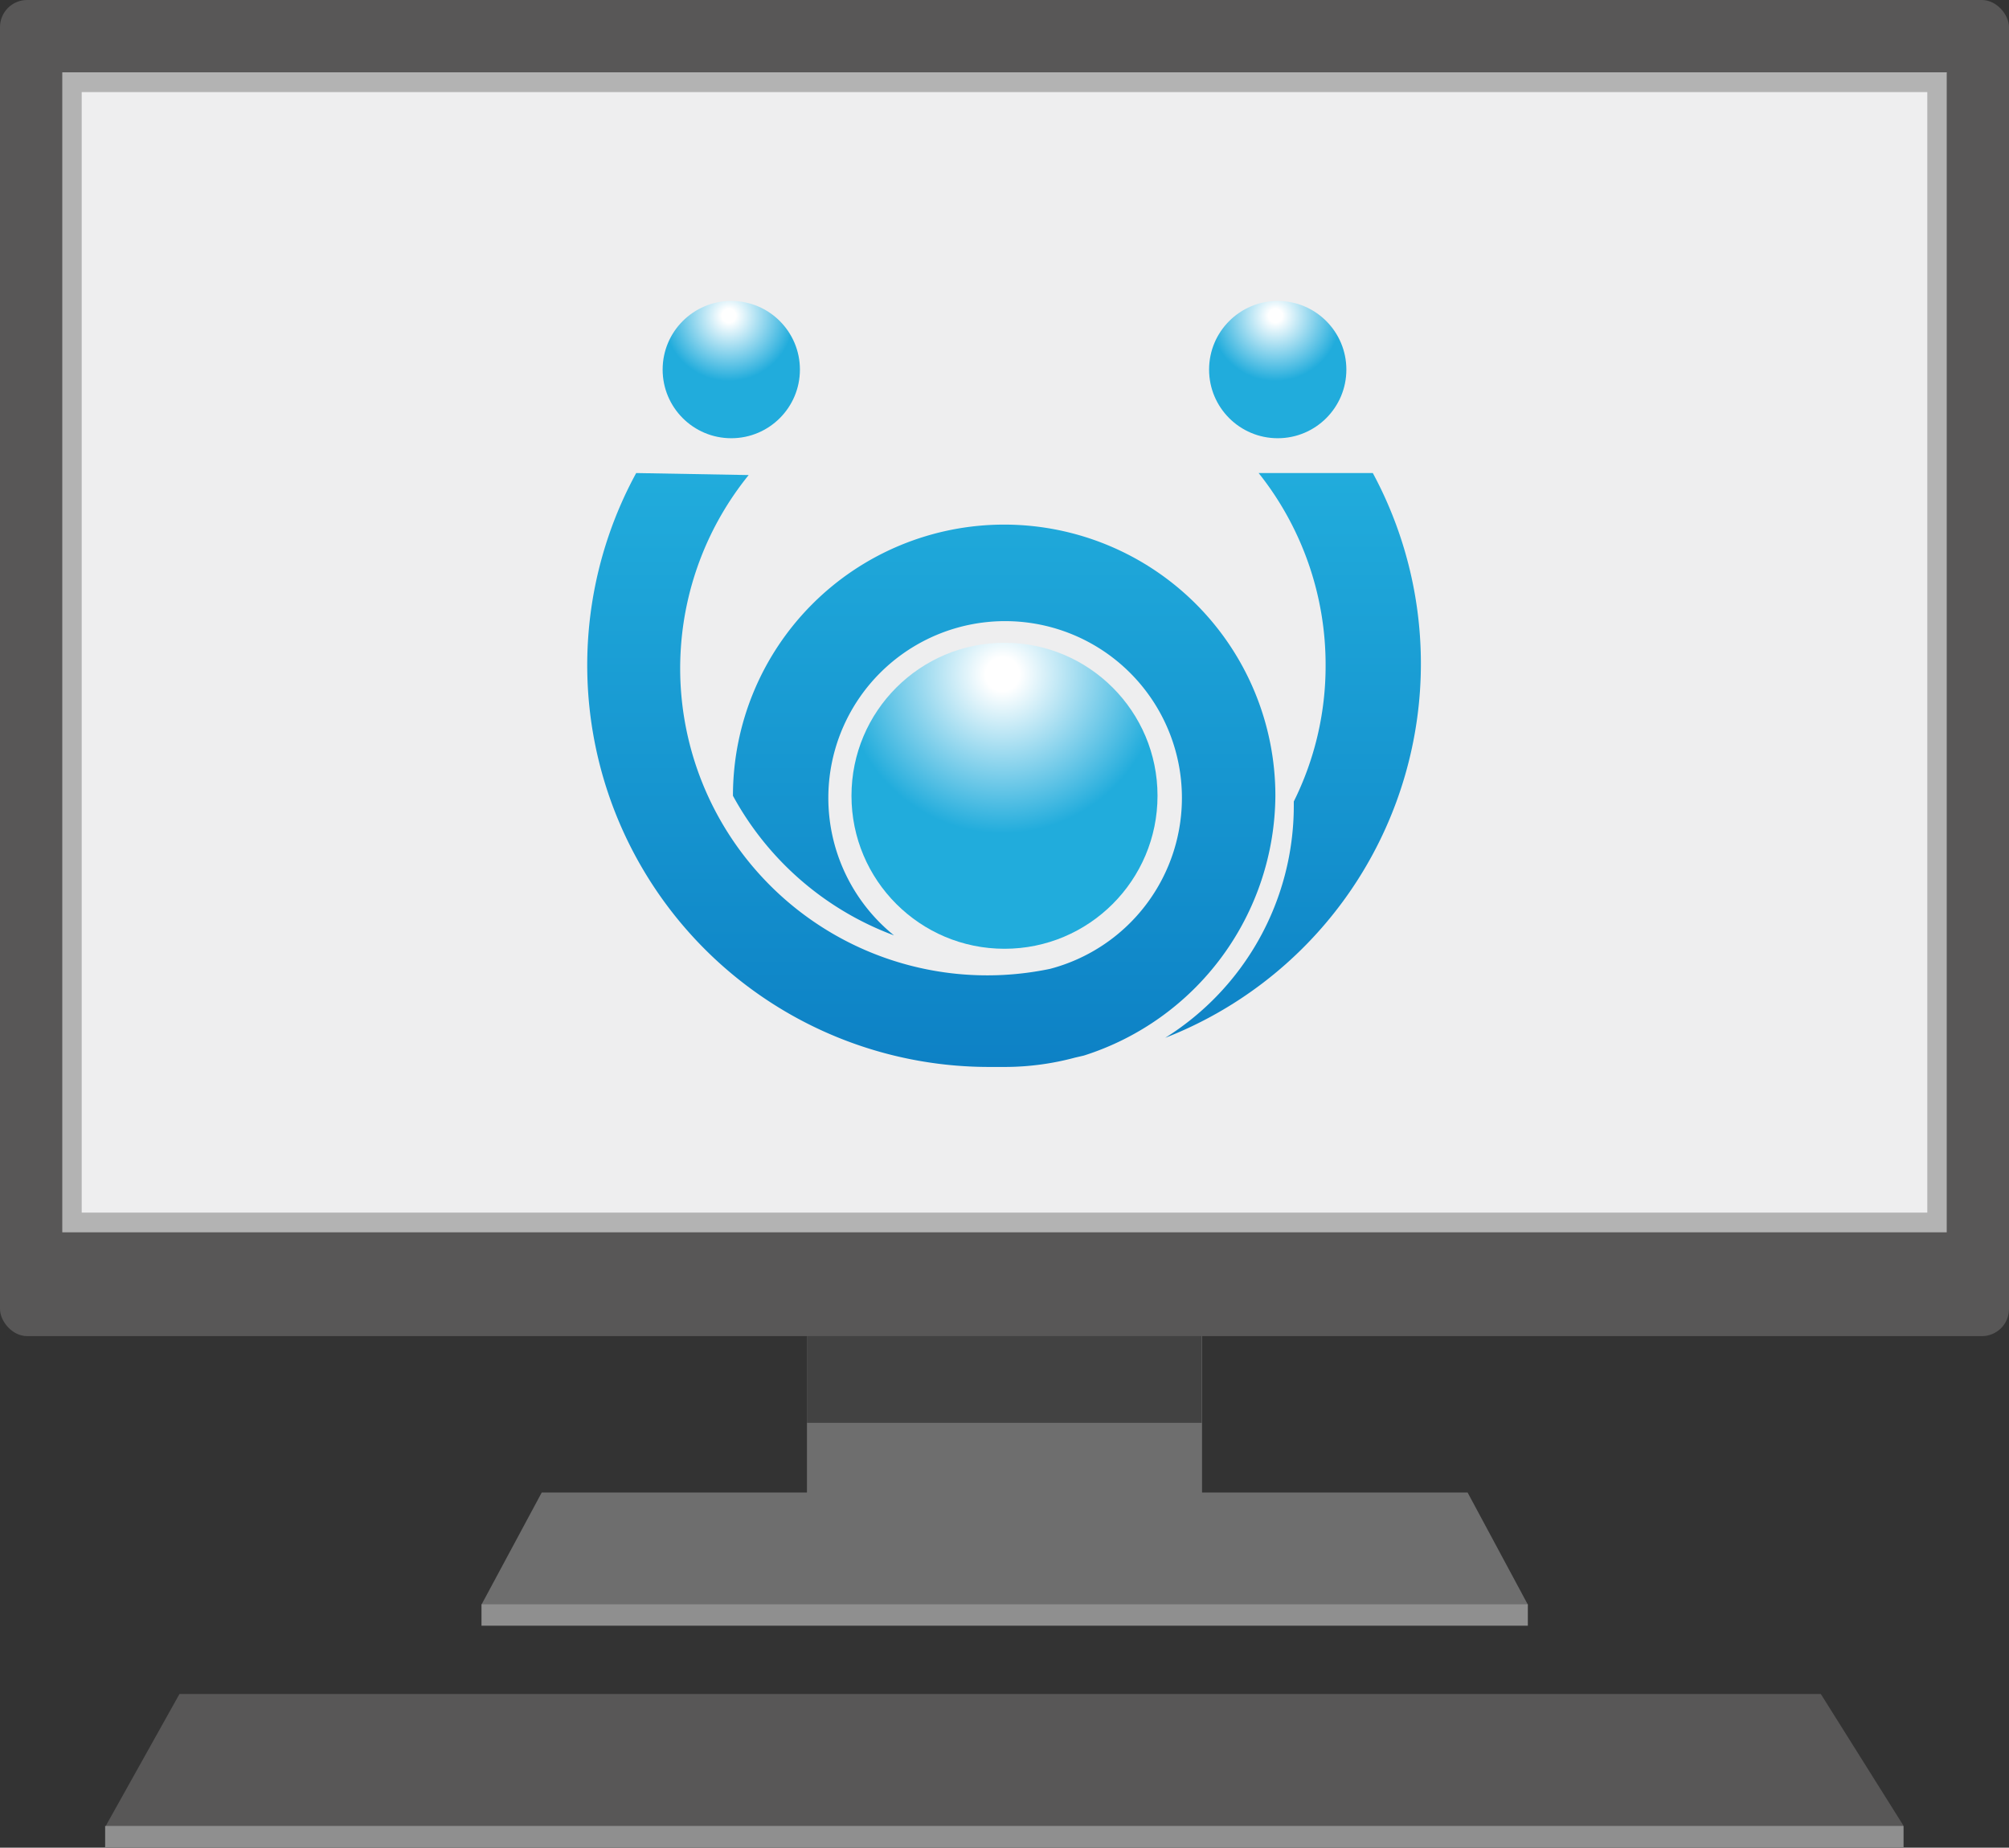
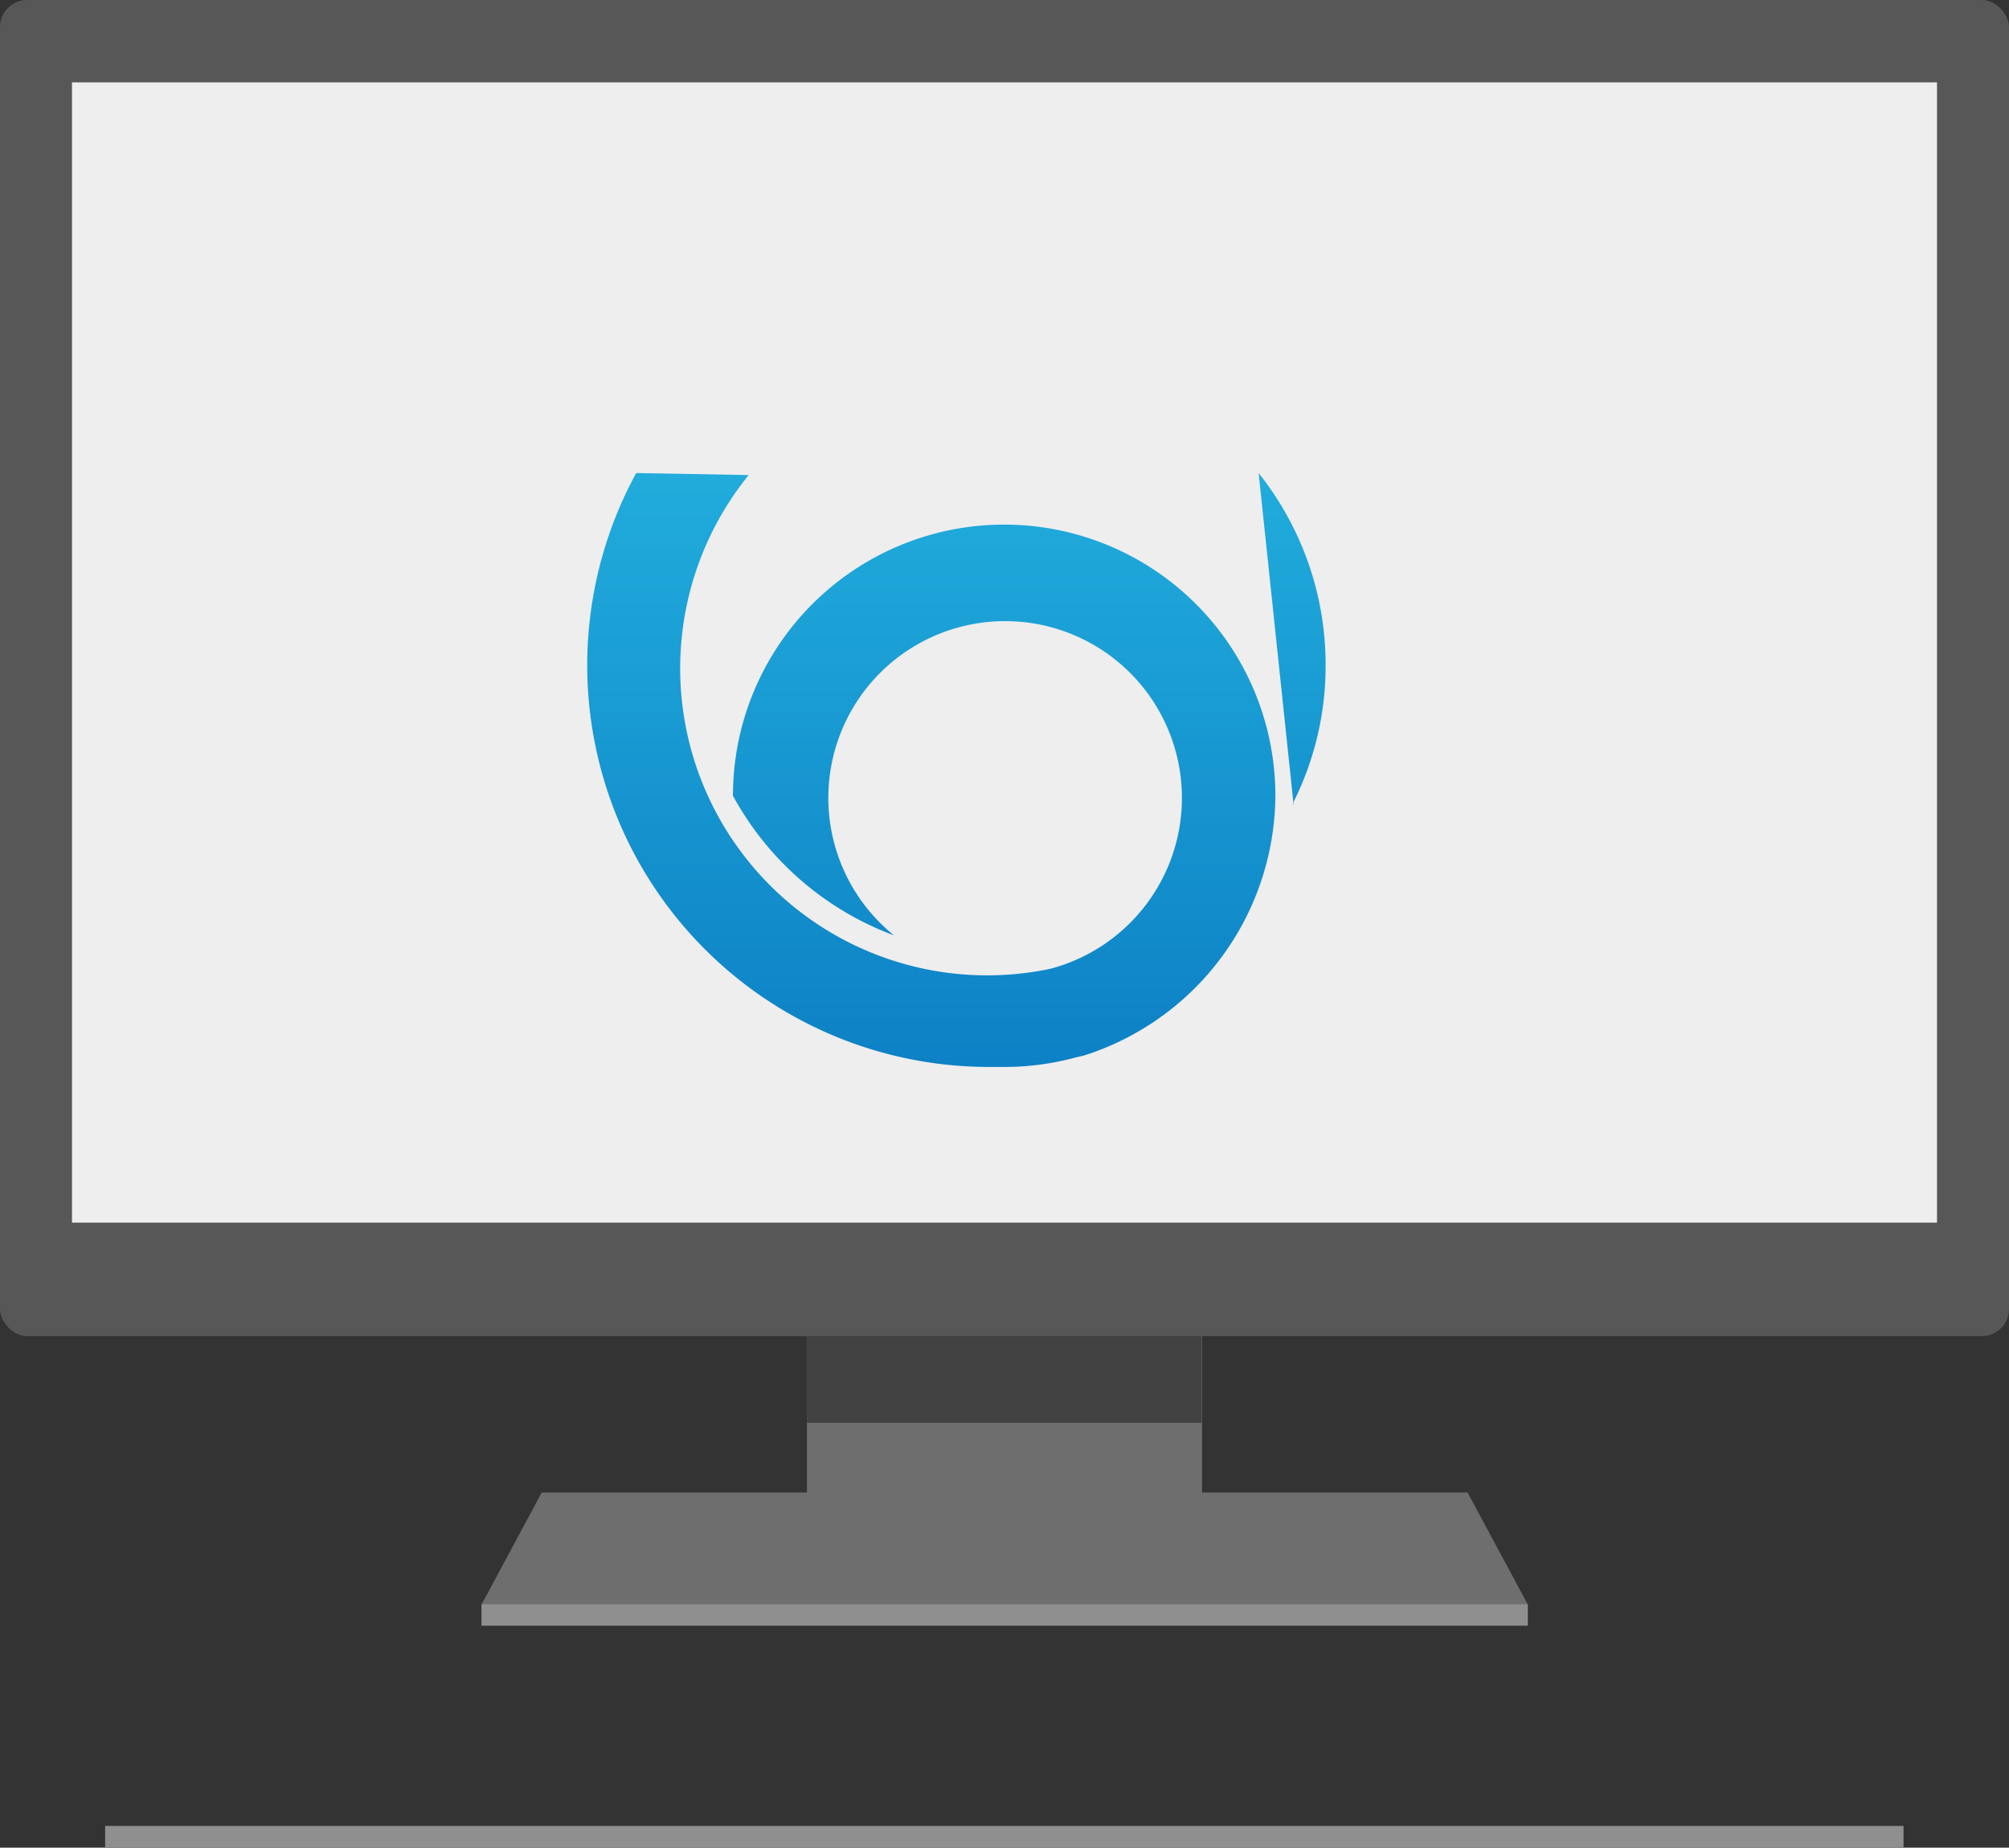
<svg xmlns="http://www.w3.org/2000/svg" xmlns:xlink="http://www.w3.org/1999/xlink" viewBox="0 0 60 55.19">
  <rect x="0" y="0" width="60" height="55.19" fill="#333333" stroke="none" />
  <defs>
    <style>.cls-1{fill:#6e6e6e;}.cls-2{fill:#424242;}.cls-3{fill:none;stroke:#fff;stroke-width:0.17px;}.cls-4{fill:#585757;}.cls-5{fill:#eeeeef;}.cls-6{fill:#b3b3b3;}.cls-7{fill:#8f8f8f;}.cls-8{fill:url(#新規グラデーションスウォッ_2);}.cls-9{fill:url(#新規グラデーションスウォッ_2-2);}.cls-10{fill:url(#新規グラデーションスウォッ_2-3);}.cls-11{fill:url(#linear-gradient);}.cls-12{fill:url(#linear-gradient-2);}</style>
    <radialGradient id="新規グラデーションスウォッ_2" cx="38.09" cy="9.43" r="2.96" gradientUnits="userSpaceOnUse">
      <stop offset="0.07" stop-color="#fff" />
      <stop offset="0.66" stop-color="#21acdc" />
    </radialGradient>
    <radialGradient id="新規グラデーションスウォッ_2-2" cx="21.77" cy="9.43" r="2.96" xlink:href="#新規グラデーションスウォッ_2" />
    <radialGradient id="新規グラデーションスウォッ_2-3" cx="29.94" cy="20.14" r="7.2" xlink:href="#新規グラデーションスウォッ_2" />
    <linearGradient id="linear-gradient" x1="38.62" y1="14.08" x2="38.62" y2="31.84" gradientUnits="userSpaceOnUse">
      <stop offset="0" stop-color="#21acdc" />
      <stop offset="1" stop-color="#0d81c5" />
    </linearGradient>
    <linearGradient id="linear-gradient-2" x1="27.83" y1="14.09" x2="27.83" y2="31.82" xlink:href="#linear-gradient" />
  </defs>
  <title>ooyajuku-icon</title>
  <g id="レイヤー_2" data-name="レイヤー 2">
    <g id="コンテンツ">
      <polygon class="cls-1" points="43.83 44.58 35.9 44.58 35.9 38.72 24.1 38.72 24.1 44.58 16.18 44.58 14.38 47.93 45.63 47.93 43.83 44.58" />
      <rect class="cls-2" x="24.1" y="38.72" width="11.79" height="3.78" />
      <path class="cls-3" d="M30,13.49" />
-       <polygon class="cls-4" points="54.38 50.6 5.36 50.6 3.17 54.52 3.17 55.18 56.84 55.18 56.84 54.52 54.38 50.6" />
      <rect class="cls-4" width="60" height="39.91" rx="0.81" ry="0.81" />
      <rect class="cls-5" x="2.15" y="2.46" width="55.7" height="34.06" />
-       <path class="cls-6" d="M57.56,2.75V36.22H2.44V2.75H57.56m.59-.59H1.86V36.81H58.14V2.17Z" />
      <rect class="cls-7" x="3.14" y="54.54" width="53.71" height="0.64" />
      <rect class="cls-7" x="14.38" y="47.92" width="31.25" height="0.64" />
-       <circle class="cls-8" cx="38.16" cy="11.04" r="2.05" />
-       <circle class="cls-9" cx="21.84" cy="11.04" r="2.05" />
-       <circle class="cls-10" cx="30" cy="23.77" r="4.57" />
-       <path class="cls-11" d="M37.59,14.13a9.19,9.19,0,0,1,2,5.75,9.08,9.08,0,0,1-.95,4.06v.15A8.18,8.18,0,0,1,34.8,31,12,12,0,0,0,41,14.13Z" />
+       <path class="cls-11" d="M37.59,14.13a9.19,9.19,0,0,1,2,5.75,9.08,9.08,0,0,1-.95,4.06v.15Z" />
      <path class="cls-12" d="M19,14.13A12,12,0,0,0,29.56,31.87H30a8.09,8.09,0,0,0,2.11-.28l.26-.06a8.2,8.2,0,0,0,5.72-7.76,8.1,8.1,0,0,0-16.2,0,9.08,9.08,0,0,0,4.81,4.17,5.28,5.28,0,1,1,4.66,1,9.17,9.17,0,0,1-9-14.75Z" />
    </g>
  </g>
</svg>